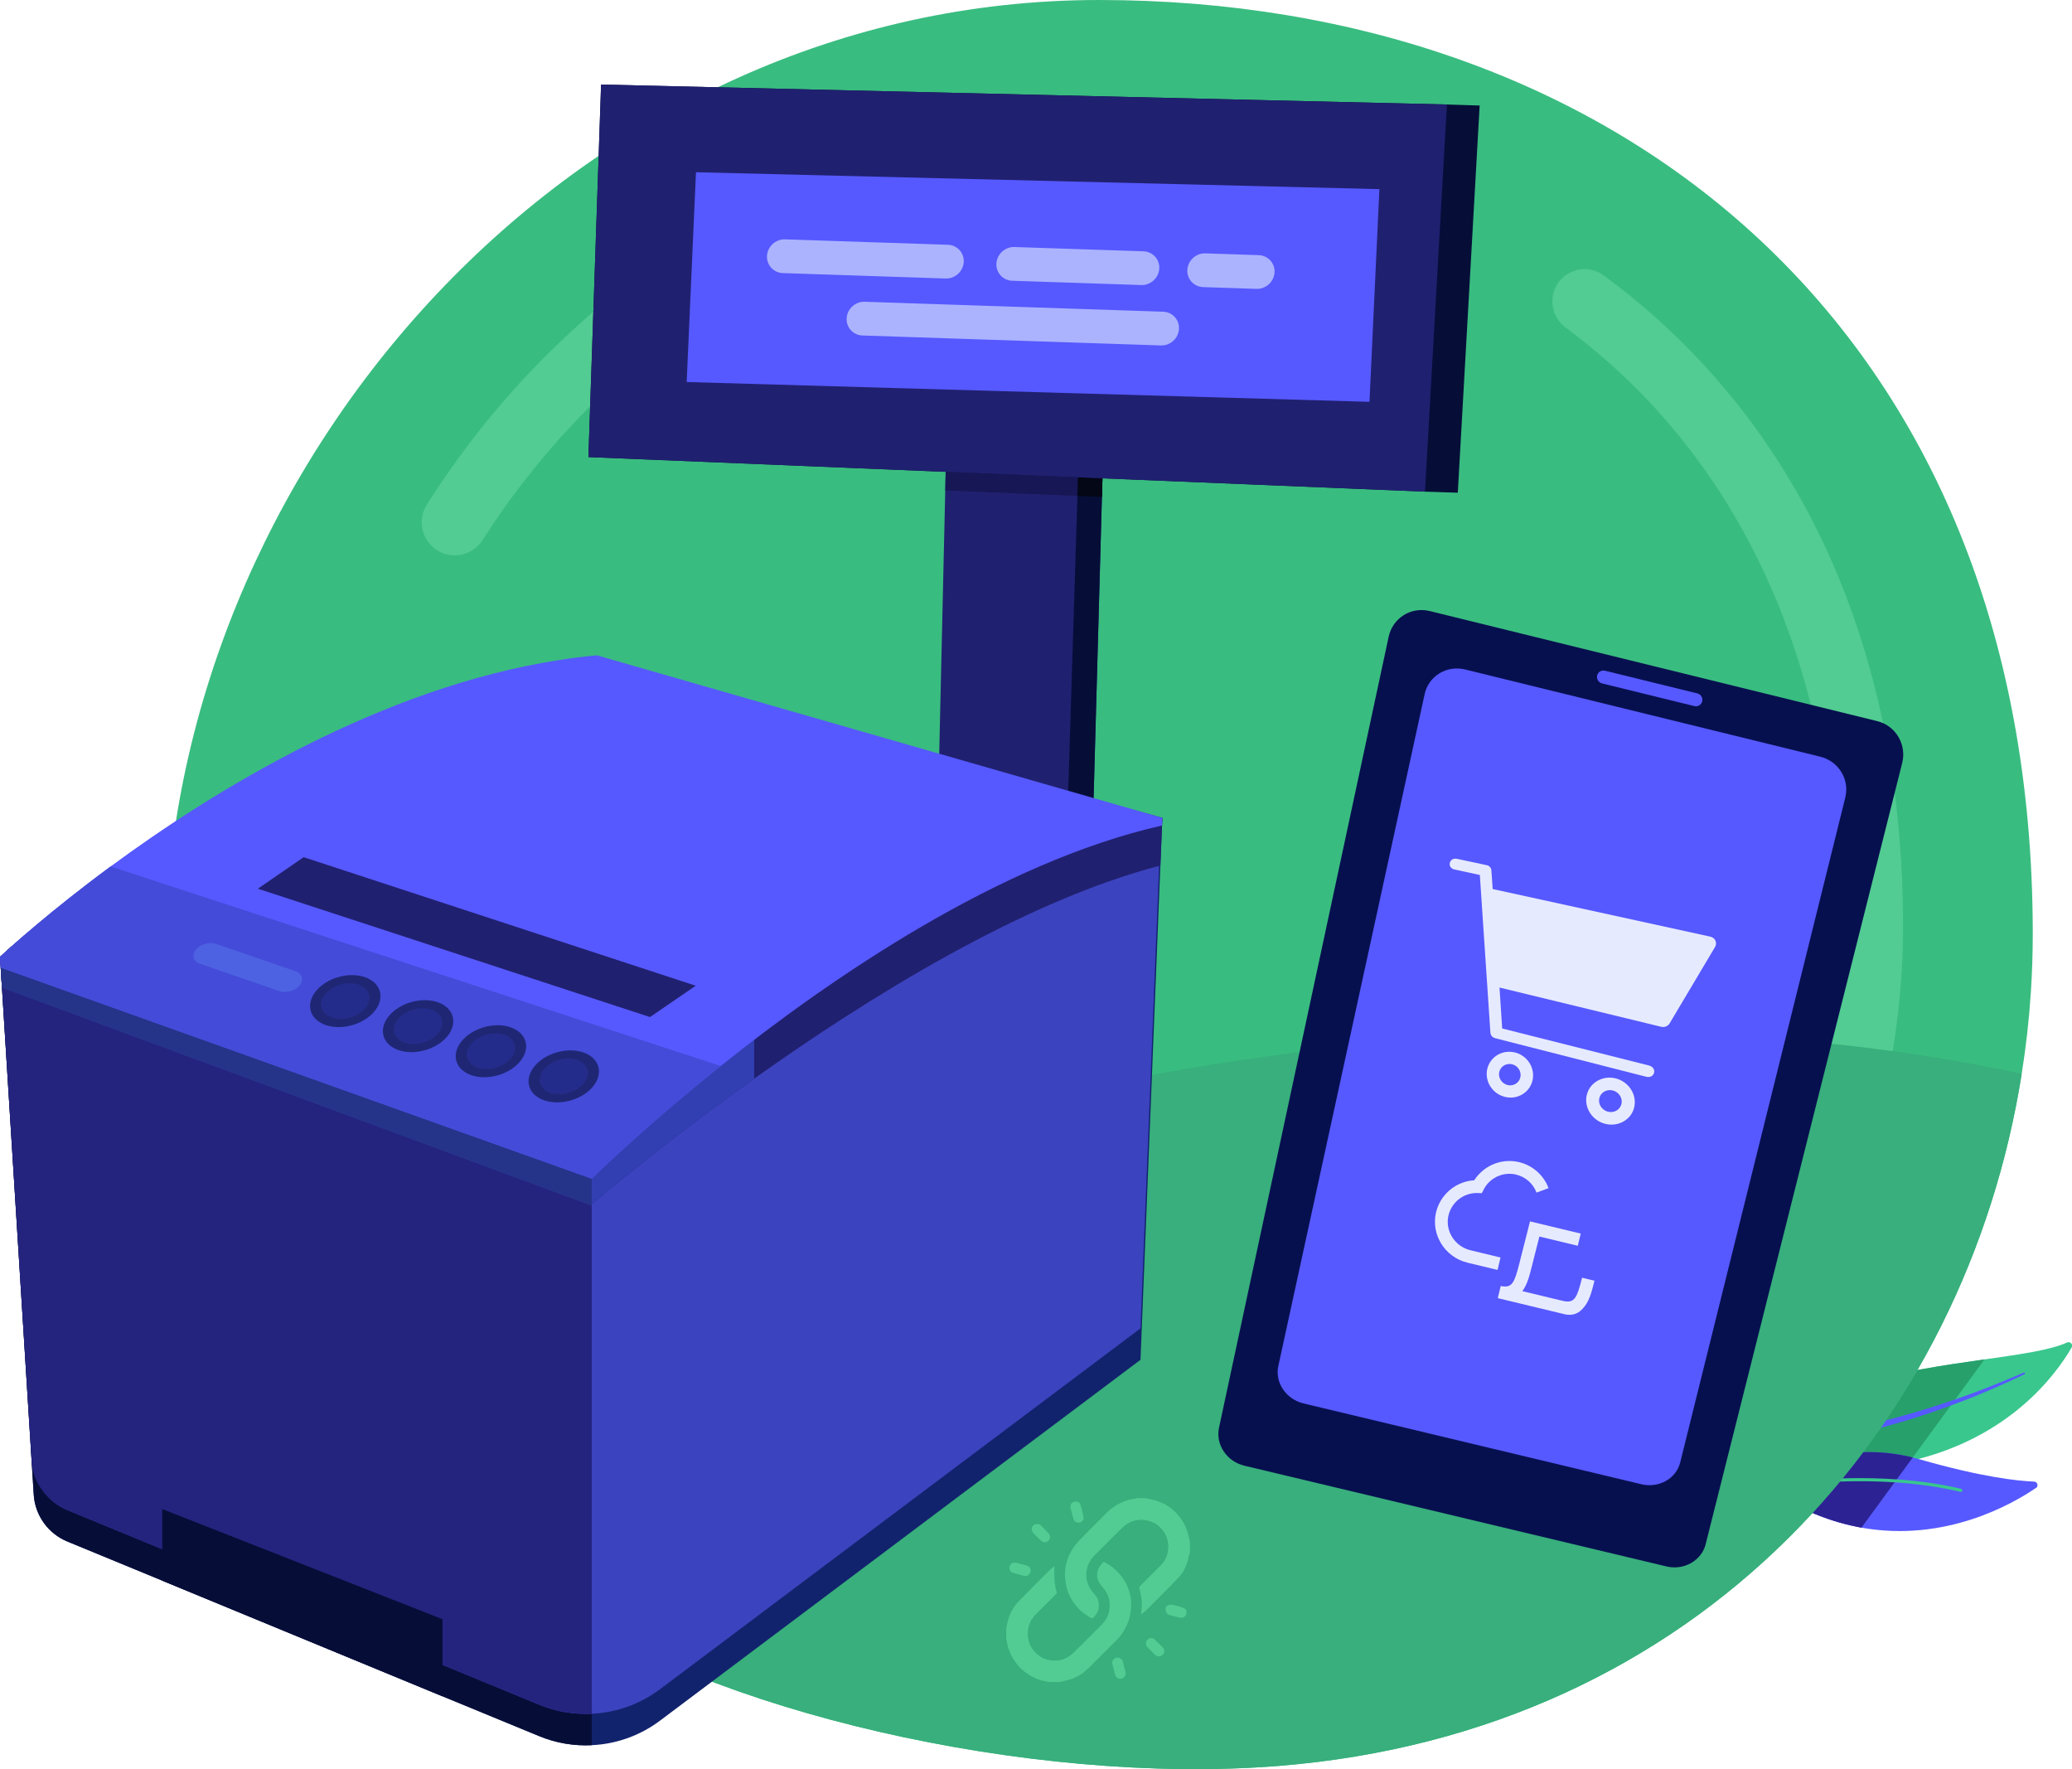
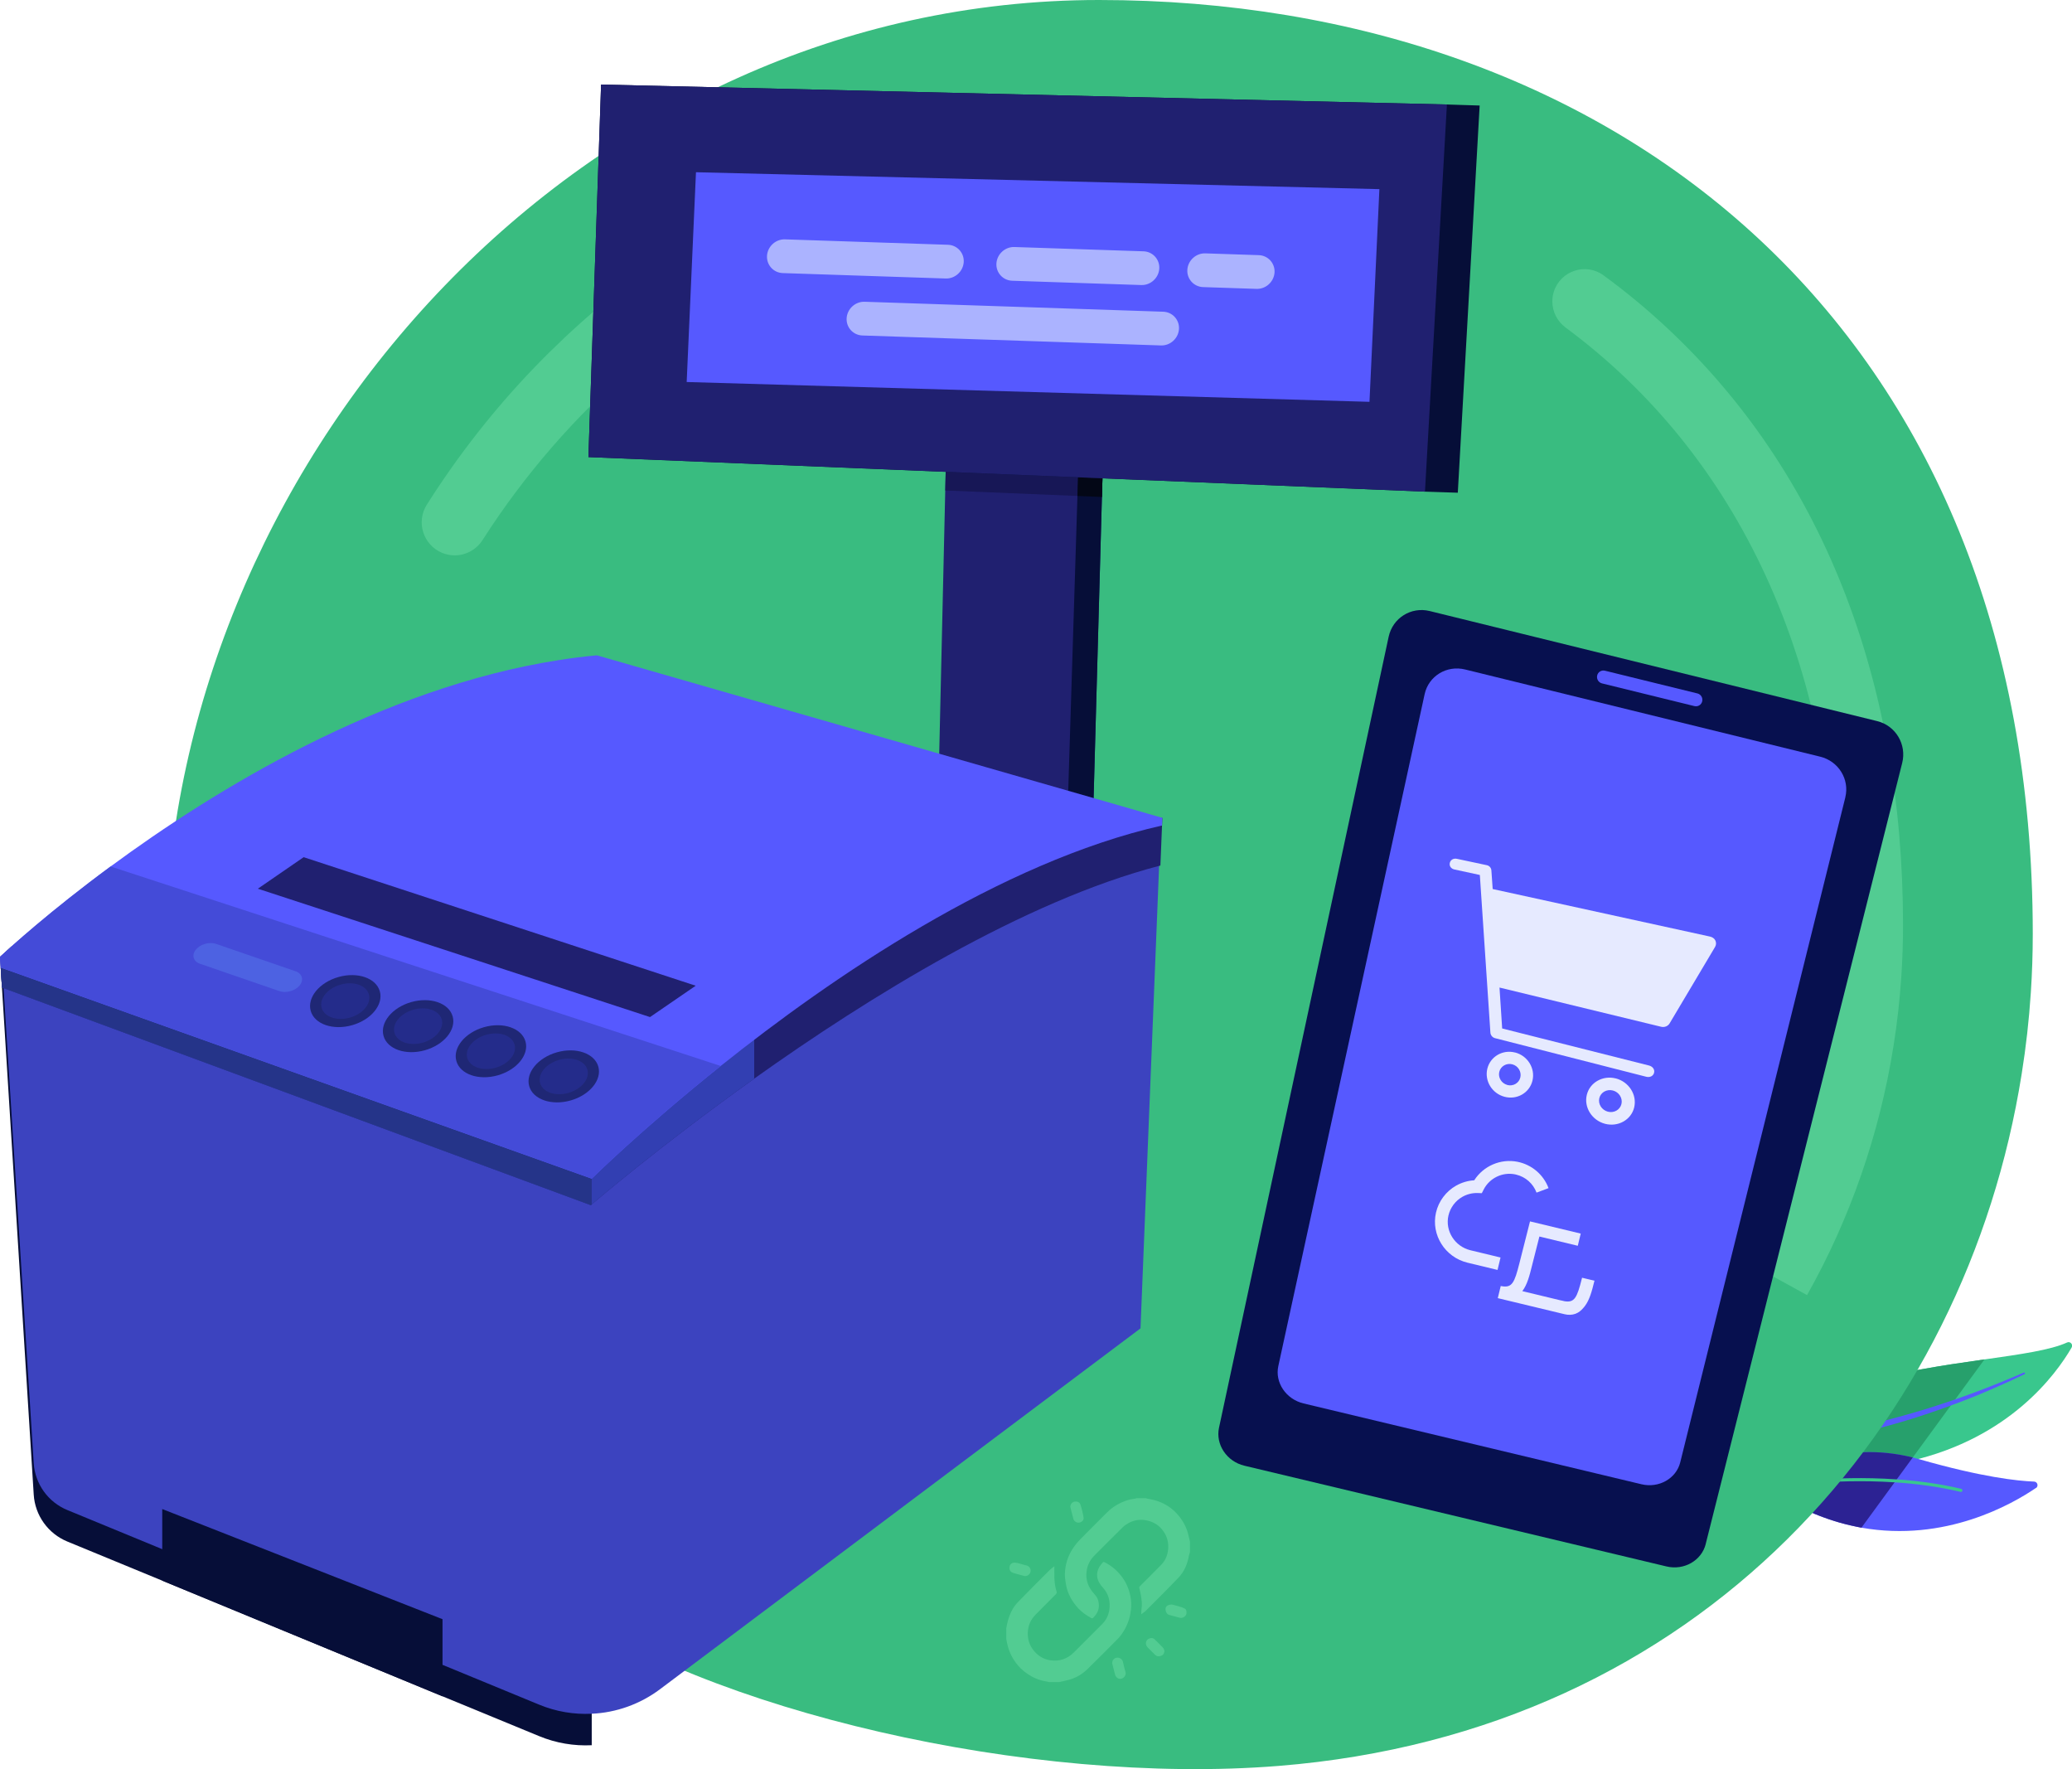
<svg xmlns="http://www.w3.org/2000/svg" id="Warstwa_2" data-name="Warstwa 2" width="443.65" height="378.73" viewBox="0 0 443.65 378.73">
  <defs>
    <clipPath id="clippath">
      <path d="m161.49,217.58v13.34c-20.7,14.74-34.98,27.08-34.98,27.08L.42,211.4l-.27-4.26,32.28-4.16,129.05,14.6Z" style="fill: none; stroke-width: 0px;" />
    </clipPath>
  </defs>
  <g id="Warstwa_1-2" data-name="Warstwa 1">
    <g>
      <path d="m409.01,312.77c-2.52.58-5.19,1.03-8.04,1.34-8.86.96-16.1,2.33-22.06,4.01-1.77.5-3.43,1.03-4.98,1.58-.16.06-.32.12-.48.17-.42.15-.82.31-1.22.46-.37.14-.74.28-1.09.43-.53.22-1.06.44-1.56.66l15.17-20.74s.05-.02.08-.03c.32-.14.65-.27.97-.41.08-.03.16-.07.24-.1.41-.16.81-.33,1.22-.48.07-.03.13-.05.21-.08.36-.14.72-.28,1.08-.41.06-.02.12-.05.18-.07.41-.15.82-.3,1.24-.45.32-.12.65-.23.97-.34.13-.04.25-.09.38-.13.37-.12.73-.25,1.1-.37,1.38-.45,2.75-.87,4.13-1.27.35-.1.69-.2,1.04-.29.09-.03.18-.05.28-.08.44-.12.87-.24,1.31-.35.74-.2,1.48-.38,2.22-.56.2-.05.4-.1.6-.15,3-.73,5.97-1.34,8.86-1.87.39-.07.78-.14,1.16-.21,1.87-.34,3.71-.64,5.49-.92.22-.04.44-.07.67-.1,2.34-.36,4.59-.68,6.73-.99,7.79-1.11,14.11-2,17.69-3.63h0c.67-.31,1.34.44.97,1.08-3.36,5.79-13.28,19.39-34.53,24.28" style="fill: #39c78d; stroke-width: 0px;" />
      <path d="m424.89,291.04l-15.88,21.72c-2.52.58-5.19,1.03-8.04,1.34-8.86.96-16.1,2.33-22.06,4.01-1.77.5-3.43,1.03-4.98,1.58-.16.06-.32.12-.48.17-.42.15-.82.31-1.22.46-.37.14-.73.29-1.09.43-.53.22-1.05.44-1.56.66l15.17-20.74s.05-.02.08-.03c.32-.14.65-.27.97-.41.08-.03.16-.07.24-.1.41-.16.81-.33,1.22-.48.07-.03.13-.05.21-.08.36-.14.72-.28,1.08-.41.06-.02.12-.05.18-.07.41-.15.82-.3,1.24-.45.32-.12.65-.23.97-.34.13-.04.25-.09.38-.13.37-.12.73-.25,1.1-.37,1.38-.45,2.75-.87,4.13-1.27.35-.1.69-.2,1.04-.29.09-.03.18-.05.28-.08.44-.12.87-.24,1.31-.35.74-.2,1.48-.38,2.22-.56.2-.05.4-.1.6-.15,3-.73,5.97-1.34,8.86-1.87.39-.07.78-.14,1.16-.21,1.87-.34,3.71-.64,5.49-.92.22-.04.44-.07.66-.1,2.34-.36,4.59-.68,6.73-.99" style="fill: #27a06c; stroke-width: 0px;" />
      <path d="m433.45,294.19c-3.42,1.67-6.92,3.21-10.45,4.66-1.76.71-3.53,1.39-5.31,2.04-1.8.67-3.62,1.3-5.44,1.91-.91.3-1.82.59-2.73.88-.91.28-1.83.56-2.75.83-1.84.54-3.68,1.04-5.53,1.51-3.71.95-7.45,1.75-11.18,2.52-3.73.76-7.46,1.51-11.04,2.61-.87.27-1.73.56-2.58.88-.9.34-1.79.71-2.66,1.11-1.69.78-3.32,1.69-4.87,2.72-3.08,2.09-5.95,4.57-8.38,7.39-1.22,1.41-2.35,2.91-3.35,4.48-.26.39-.49.79-.74,1.19-.23.41-.47.81-.69,1.22-.46.82-.88,1.66-1.29,2.5-.17.36-.6.51-.96.35-.37-.17-.54-.6-.36-.98,1.59-3.52,3.66-6.85,6.19-9.81,1.27-1.47,2.64-2.85,4.1-4.13.73-.63,1.48-1.26,2.24-1.85.76-.6,1.56-1.16,2.36-1.71,3.08-2.08,6.53-3.6,10.05-4.69.17-.05.34-.1.51-.16,3.7-1.11,7.47-1.83,11.21-2.57,3.74-.72,7.46-1.44,11.15-2.33,3.7-.87,7.35-1.9,10.99-2.99,2.26-.69,4.51-1.43,6.74-2.2,1.36-.47,2.71-.96,4.05-1.46,3.56-1.31,7.09-2.76,10.58-4.27h0c.1-.04.21,0,.26.09.05.1,0,.22-.09.27" style="fill: #5659ff; stroke-width: 0px;" />
      <path d="m435.92,318.54c-5.04,3.44-19.38,11.69-37.35,8.5-.03,0-.07-.01-.1-.02-.3-.05-.61-.11-.91-.18-.45-.09-.91-.19-1.37-.3-.27-.06-.53-.12-.8-.19-.22-.05-.44-.11-.65-.17-.26-.06-.51-.13-.77-.21-.03,0-.05-.02-.08-.02-.36-.1-.72-.21-1.07-.32-.03,0-.06-.02-.09-.03-.29-.09-.59-.19-.89-.29-.09-.03-.19-.06-.28-.09-.06-.02-.12-.04-.17-.06-.32-.11-.64-.22-.95-.34-.02,0-.04-.01-.06-.02-.27-.1-.55-.2-.82-.31-.32-.12-.64-.25-.96-.38-2.45-1-4.95-2.24-7.47-3.76-.33-.2-.66-.4-.99-.61-.22-.14-.45-.28-.67-.42-.02-.01-.05-.03-.07-.04-.05-.04-.09-.07-.13-.11-.04-.04-.08-.08-.11-.12-.04-.05-.08-.11-.11-.17-.02-.04-.04-.08-.06-.12-.02-.05-.04-.1-.05-.15,0,0,0,0,0,0-.01-.05-.02-.1-.02-.15-.01-.11-.01-.21,0-.32.05-.31.22-.61.51-.81,3.8-2.66,15-9.08,30.16-5.31.47.11.94.24,1.42.38,13.4,3.84,21.04,4.64,24.52,4.77.74.03,1.01.98.4,1.4" style="fill: #5659ff; stroke-width: 0px;" />
      <path d="m409.57,311.99l-11,15.05s-.07-.01-.1-.02c-.3-.05-.61-.11-.91-.18-.45-.09-.91-.19-1.37-.3-.27-.06-.53-.12-.8-.19-.22-.05-.44-.11-.65-.17-.26-.06-.51-.13-.77-.21-.03,0-.05-.01-.08-.02-.36-.1-.72-.21-1.07-.32-.03,0-.06-.02-.09-.03-.29-.09-.59-.19-.89-.29-.09-.03-.19-.06-.28-.09-.06-.02-.11-.04-.17-.06-.32-.11-.64-.22-.95-.34-.02,0-.04-.01-.06-.02-.27-.1-.55-.2-.82-.31-.32-.12-.64-.25-.96-.38-2.45-1-4.95-2.25-7.47-3.76-.33-.2-.66-.4-.99-.61-.22-.14-.45-.28-.67-.42-.02-.01-.04-.03-.07-.04-.05-.04-.09-.07-.13-.11-.04-.04-.08-.08-.11-.12-.04-.05-.08-.11-.11-.17-.02-.04-.04-.08-.05-.12-.02-.05-.04-.1-.05-.15,0,0,0,0,0,0-.01-.05-.02-.1-.02-.15-.01-.11,0-.22,0-.32h0c.05-.31.22-.61.51-.81,3.8-2.66,15-9.08,30.16-5.31" style="fill: #2c2293; stroke-width: 0px;" />
      <path d="m419.78,319.37c-4.69-1.12-9.52-1.74-14.11-2.04-13.74-.9-25.45,1.05-25.6,1.07-.16.03-.32-.06-.37-.21h0s-.01-.04-.02-.06c-.03-.19.09-.36.27-.39.16-.03,12.17-2.02,26.18-1.04,4.5.31,9.21.93,13.8,2.02.18.05.29.22.25.41-.04.18-.23.29-.41.25" style="fill: #39c78d; stroke-width: 0px;" />
    </g>
    <path d="m435.25,199.94c0,4.22-.14,8.43-.42,12.62-.38,5.81-1.03,11.59-1.95,17.32-11.94,75.27-68.8,140.93-159.11,148.16-53.33,4.27-122.6-11.8-155.51-35.63-16.36-11.84-31.21-20.28-43.69-29.81-1.79-1.37-3.53-2.76-5.22-4.18-22.66-19.11-36.05-44.62-33.97-108.48C38.77,96.45,124.9,0,235.32,0s199.93,69.98,199.93,199.94Z" style="fill: #39bc80; stroke-width: 0px;" />
    <path d="m180.71,44.99l-.05-.31c-.71-4.55-5.52-7.26-9.74-5.44-20.71,8.92-39.85,22.18-56.41,39.34-8.72,9.04-16.46,18.94-23.12,29.46-2.34,3.69-.79,8.6,3.24,10.3.89.37,1.81.55,2.72.55,2.36,0,4.64-1.19,5.98-3.29,17.79-27.79,43.46-50.08,73.2-63.05,2.95-1.29,4.67-4.38,4.18-7.56Zm176.16,25.14c-4.27-3.99-8.79-7.72-13.53-11.19-3.79-2.78-9.19-.99-10.63,3.47-.22.7-.33,1.41-.33,2.11,0,2.16,1.02,4.24,2.82,5.58,36.86,27.28,58.1,71.82,58.1,128,0,3.32-.11,6.66-.33,9.96-.3,4.56-.82,9.15-1.54,13.65-2.84,17.89-8.57,34.3-16.74,48.82l12.23,6.72c9.16-16.27,15.51-34.39,18.51-53.31.79-4.92,1.35-9.96,1.68-14.95.24-3.6.36-7.26.36-10.89,0-52.85-17.49-97.1-50.6-127.97Z" style="fill: #52cc92; stroke-width: 0px;" />
-     <path d="m432.88,229.88c-11.94,75.27-68.8,140.93-159.11,148.16-53.33,4.27-122.6-11.8-155.51-35.63-16.36-11.84-31.21-20.28-43.69-29.81-1.79-1.37-3.53-2.76-5.22-4.18,39.17-37.36,110.38-68.59,196-81.43,61.23-9.19,119.74-7.46,167.53,2.89Z" style="fill: #38af7c; stroke-width: 0px;" />
    <g>
      <polygon points="236.1 100.75 235.94 106.39 234.1 172.96 228.66 171.5 201.04 164.1 202.48 101.26 230.8 102.97 230.88 100.44 236.1 100.75" style="fill: #202070; stroke-width: 0px;" />
      <polygon points="236.1 100.75 235.94 106.39 202.4 105 202.54 98.74 230.88 100.44 236.1 100.75" style="fill: #171756; stroke-width: 0px;" />
      <polygon points="236.1 100.75 235.94 106.39 234.1 172.96 228.66 171.5 230.7 106.17 230.88 100.44 236.1 100.75" style="fill: #060e38; stroke-width: 0px;" />
      <polygon points="236.1 100.75 235.94 106.39 230.7 106.17 230.88 100.44 236.1 100.75" style="fill: #030716; stroke-width: 0px;" />
      <polygon points="316.82 22.59 312.14 105.48 305.11 105.25 125.99 97.85 128.7 18.1 309.81 22.37 316.82 22.59" style="fill: #060e38; stroke-width: 0px;" />
      <polygon points="309.81 22.37 305.11 105.25 125.99 97.85 128.7 18.1 309.81 22.37" style="fill: #202070; stroke-width: 0px;" />
      <polygon points="149.02 36.87 295.35 40.49 293.23 86.02 147.03 81.78 149.02 36.87" style="fill: #5659ff; stroke-width: 0px;" />
-       <path d="m248.88,175.09l-.02.52-.05,1.11-.35,8.57-4.26,105.81-102.88,77.25c-4.31,3.23-9.41,5.02-14.62,5.25-3.79.19-7.65-.45-11.27-1.95l-20.68-8.52-60.01-24.76-20.31-8.37c-4.14-1.7-6.94-5.61-7.21-10.07L.42,211.4l-.27-4.26-.15-2.29s.12-.12.37-.34l.03-.03c.4-.37,1.09-1.01,2.07-1.89,11.52-10.27,62-50.48,117.37-59.14,2.75-.44,4.94-1.53,7.7-1.78l121.06,33.33.27.08Z" style="fill: #12236d; stroke-width: 0px;" />
      <path d="m126.7,252.32v121.29c-3.79.19-7.65-.45-11.27-1.95l-20.68-8.52-60.01-24.76-20.31-8.37c-4.14-1.7-6.94-5.61-7.21-10.07L.42,211.4l-.27-4.26-.15-2.29s.12-.12.37-.34l.03-.03c.4-.37,1.09-1.01,2.07-1.89l13.94-3.62,110.28,53.35Z" style="fill: #060e38; stroke-width: 0px;" />
      <path d="m247.59,178.23l.87.33-4.26,105.81-102.88,77.25c-4.31,3.23-9.41,5.02-14.62,5.25-3.79.19-7.65-.45-11.27-1.95l-20.68-8.52-60.01-24.76-20.31-8.37c-4.14-1.7-6.94-5.61-7.21-10.07L.61,209.15l.26-2.27c.4-.37.82,1.08,1.8.2,11.52-10.27,61.69-52.6,117.06-61.25,2.75-.44,5.51-.79,8.27-1.04l119.59,33.44Z" style="fill: #3c43bf; stroke-width: 0px;" />
-       <path d="m126.7,252.32v114.55c-3.79.19-7.65-.45-11.27-1.95l-20.68-8.52-60.01-24.76-20.31-8.37c-4.14-1.7-7.37-5.78-7.64-10.25L.15,207.13l-.15-2.29c.4-.37,1.5-1.38,2.48-2.26l13.94-3.62,110.28,53.35Z" style="fill: #24247f; stroke-width: 0px;" />
      <path d="m248.88,175.09l-.02.52-.05,1.11-.35,8.57c-29.32,7.61-62.6,28.26-86.97,45.62-20.7,14.74-34.98,27.08-34.98,27.08L.42,211.4l-.27-4.26,32.28-4.16,216.44-27.89Z" style="fill: #202070; stroke-width: 0px;" />
      <path d="m161.49,217.58v13.34c-20.7,14.74-34.98,27.08-34.98,27.08L.42,211.4l-.27-4.26,32.28-4.16,129.05,14.6Z" style="fill: #323fb2; stroke-width: 0px;" />
      <g style="clip-path: url(#clippath);">
        <polygon points="126.7 259.3 126.7 245.26 -6.73 198.97 -4.86 219.86 126.7 259.3" style="fill: #253489; stroke-width: 0px;" />
      </g>
      <path d="m248.88,175.09l-.02.52-.05,1.11c-34.69,7.85-70.67,32.45-94.5,51.48-16.84,13.46-27.62,24.12-27.62,24.12L.15,207.13l-.15-2.29s.12-.12.37-.34c1.82-1.68,10.31-9.43,23.31-19.01,22.28-16.42,57.85-38.21,95.86-44.16,2.75-.44,5.51-.79,8.27-1.04l121.07,34.79Z" style="fill: #5659ff; stroke-width: 0px;" />
      <polygon points="94.75 346.63 94.75 363.14 34.74 338.38 34.74 323.05 94.75 346.63" style="fill: #060e38; stroke-width: 0px;" />
      <path d="m154.32,228.2c-16.84,13.46-27.62,24.12-27.62,24.12L.15,207.13l-.15-2.29s.12-.12.37-.34c1.82-1.68,10.31-9.43,23.31-19.01l130.64,42.71Z" style="fill: #444bd8; stroke-width: 0px;" />
      <polygon points="55.21 190.25 65.02 183.5 148.96 211.02 139.18 217.73 55.21 190.25" style="fill: #202070; stroke-width: 0px;" />
      <g>
        <ellipse cx="120.71" cy="230.43" rx="7.69" ry="5.36" transform="translate(-58.18 41.57) rotate(-15.8)" style="fill: #1f2775; stroke-width: 0px;" />
        <ellipse cx="120.71" cy="230.43" rx="5.26" ry="3.67" transform="translate(-58.18 41.57) rotate(-15.8)" style="fill: #3a42db; opacity: .22; stroke-width: 0px;" />
        <ellipse cx="105.12" cy="225.05" rx="7.69" ry="5.36" transform="translate(-57.31 37.12) rotate(-15.8)" style="fill: #1f2775; stroke-width: 0px;" />
        <ellipse cx="105.12" cy="225.05" rx="5.26" ry="3.67" transform="translate(-57.31 37.12) rotate(-15.8)" style="fill: #3a42db; opacity: .22; stroke-width: 0px;" />
        <ellipse cx="89.52" cy="219.68" rx="7.69" ry="5.36" transform="translate(-56.43 32.67) rotate(-15.8)" style="fill: #1f2775; stroke-width: 0px;" />
        <ellipse cx="89.52" cy="219.68" rx="5.26" ry="3.67" transform="translate(-56.43 32.67) rotate(-15.8)" style="fill: #3a42db; opacity: .22; stroke-width: 0px;" />
        <ellipse cx="73.93" cy="214.31" rx="7.69" ry="5.36" transform="translate(-55.56 28.23) rotate(-15.8)" style="fill: #1f2775; stroke-width: 0px;" />
        <ellipse cx="73.93" cy="214.31" rx="5.26" ry="3.67" transform="translate(-55.56 28.23) rotate(-15.8)" style="fill: #3a42db; opacity: .22; stroke-width: 0px;" />
        <path d="m42.8,206.31l17.04,5.87c1.43.49,3.37-.06,4.32-1.23h0c.95-1.17.56-2.52-.86-3.02l-17.04-5.87c-1.43-.49-3.37.06-4.32,1.23h0c-.95,1.17-.56,2.52.86,3.02Z" style="fill: #4d62e2; stroke-width: 0px;" />
      </g>
      <g>
        <path d="m202.49,59.62l-34.89-1.16c-1.99-.07-3.5-1.75-3.37-3.73h0c.14-1.99,1.87-3.56,3.86-3.49l34.89,1.16c1.99.07,3.5,1.75,3.37,3.73h0c-.14,1.99-1.87,3.56-3.86,3.49Z" style="fill: #abb3ff; stroke-width: 0px;" />
        <path d="m248.58,73.95l-63.93-2.13c-1.99-.07-3.5-1.75-3.37-3.73h0c.14-1.99,1.87-3.56,3.86-3.49l63.93,2.13c1.99.07,3.5,1.75,3.37,3.73h0c-.14,1.99-1.87,3.56-3.86,3.49Z" style="fill: #abb3ff; stroke-width: 0px;" />
        <path d="m244.36,61.02l-27.64-.92c-1.99-.07-3.5-1.75-3.37-3.73h0c.14-1.99,1.87-3.56,3.86-3.49l27.64.92c1.99.07,3.5,1.75,3.37,3.73h0c-.14,1.99-1.87,3.56-3.86,3.49Z" style="fill: #abb3ff; stroke-width: 0px;" />
        <path d="m269.04,61.84l-11.44-.38c-1.99-.07-3.5-1.75-3.37-3.73h0c.14-1.99,1.87-3.56,3.86-3.49l11.44.38c1.99.07,3.5,1.75,3.37,3.73h0c-.14,1.99-1.87,3.56-3.86,3.49Z" style="fill: #abb3ff; stroke-width: 0px;" />
      </g>
    </g>
    <g>
      <path d="m242.13,344.75c-.19,1.82-.84,3.44-1.86,4.94-.25.36-.51.72-.82,1.03-2.2,2.22-4.39,4.45-6.63,6.62-1.13,1.1-2.49,1.88-4.03,2.29-.65.17-1.31.31-1.97.46h-2.15c-.25-.05-.49-.11-.74-.15-1.05-.18-2.06-.52-2.99-1.03-1.14-.63-2.17-1.42-3.02-2.44-1.03-1.22-1.74-2.59-2.15-4.13-.13-.48-.21-.98-.31-1.47v-2.3c.1-.49.18-.99.31-1.47.41-1.53,1.06-2.96,2.17-4.11,2.24-2.32,4.52-4.59,6.8-6.87.3-.3.67-.54,1.02-.82,0,.55.01,1.02,0,1.49-.05,1.38.09,2.73.5,4.06.04.12-.08.33-.18.44-1.45,1.47-2.92,2.9-4.36,4.38-1.05,1.08-1.62,2.38-1.65,3.91-.04,1.72.58,3.17,1.8,4.35.83.8,1.83,1.31,2.99,1.49,1.98.3,3.68-.28,5.09-1.69,2.01-2,4-4,6-6,.87-.87,1.4-1.89,1.58-3.11.25-1.79-.14-3.38-1.36-4.73-.62-.68-1.12-1.41-1.24-2.34-.09-.72.08-1.4.41-2.02.19-.36.5-.66.74-.99.13-.17.25-.2.45-.1,1.33.68,2.46,1.6,3.41,2.76,1.08,1.31,1.75,2.8,2.09,4.44.21,1.03.23,2.07.12,3.13" style="fill: #52cc92; stroke-width: 0px;" />
      <path d="m254.79,330.04v2.23c-.08.27-.18.53-.23.8-.32,1.75-.98,3.36-2.21,4.65-2.3,2.41-4.68,4.76-7.03,7.12-.27.27-.6.46-.96.73.02-.44,0-.8.06-1.14.16-1,.02-1.98-.14-2.96-.09-.54-.25-1.06-.35-1.6-.02-.1.08-.24.16-.32,1.52-1.53,3.08-3.04,4.58-4.6.86-.89,1.32-1.99,1.44-3.24.14-1.37-.15-2.63-.91-3.77-.87-1.3-2.08-2.12-3.63-2.45-1.38-.29-2.68-.12-3.91.55-.46.25-.9.56-1.27.92-2.02,1.98-4.01,3.99-6.01,5.99-.97.96-1.56,2.1-1.73,3.47-.2,1.63.24,3.05,1.25,4.33.43.55.97,1.01,1.19,1.71.36,1.15.25,2.22-.45,3.21-.14.2-.33.35-.46.55-.2.28-.4.25-.66.09-.95-.55-1.85-1.16-2.6-1.96-1.39-1.49-2.36-3.21-2.69-5.23-.12-.74-.25-1.5-.22-2.24.07-1.93.62-3.73,1.68-5.35.47-.72,1.03-1.4,1.63-2.02,1.89-1.93,3.82-3.83,5.72-5.74,1.26-1.26,2.77-2.11,4.45-2.64.54-.17,1.12-.22,1.68-.33.04,0,.08-.05.11-.07h2.15s.07.06.11.07c.69.15,1.39.25,2.06.46,1.92.61,3.52,1.68,4.8,3.25,1.03,1.26,1.75,2.67,2.09,4.27.09.42.2.83.3,1.24" style="fill: #52cc92; stroke-width: 0px;" />
      <path d="m249.33,353.41c-.07.73-.41,1.06-1.11,1.15-.43.06-.7-.1-.97-.37-.51-.5-1.02-1.01-1.52-1.52-.62-.63-.45-1.59.34-1.9.39-.15.8-.16,1.13.15.62.59,1.24,1.2,1.83,1.83.16.17.2.43.3.65" style="fill: #52cc92; stroke-width: 0px;" />
-       <path d="m224.73,329.48c-.14.35-.64.72-1.09.72-.25-.12-.54-.19-.74-.37-.57-.52-1.1-1.07-1.63-1.62-.59-.62-.44-1.58.3-1.86.48-.18.97-.14,1.36.24.56.56,1.1,1.13,1.64,1.7.33.35.33.77.16,1.19" style="fill: #52cc92; stroke-width: 0px;" />
      <path d="m240.06,359.38c-.51.11-1.13-.2-1.32-.94-.18-.72-.36-1.44-.55-2.15-.2-.74.31-1.42,1.07-1.43.55,0,1.04.36,1.17.87.18.72.32,1.45.55,2.15.21.63-.24,1.35-.92,1.5" style="fill: #52cc92; stroke-width: 0px;" />
      <path d="m220.67,336.33c-.05.64-.62,1.1-1.23,1.08-.56-.15-1.12-.3-1.68-.45-.32-.09-.65-.17-.95-.29-.53-.21-.7-.65-.66-1.18.04-.47.31-.82.75-.93.31-.07.67-.02.99.05.61.14,1.2.37,1.82.49.72.14,1,.75.97,1.23" style="fill: #52cc92; stroke-width: 0px;" />
      <path d="m231.04,325.96c-.53.06-1.09-.32-1.21-.8-.18-.71-.37-1.41-.55-2.12-.04-.16-.07-.31-.11-.47.03-.56.35-.99.9-1.11.46-.1,1.08.06,1.26.6.31.92.53,1.88.69,2.84.09.53-.42,1-.99,1.06" style="fill: #52cc92; stroke-width: 0px;" />
      <path d="m253.95,345.7c-.25.47-.84.75-1.35.62-.76-.2-1.53-.4-2.28-.61-.48-.13-.82-.78-.75-1.38.06-.5.52-.84,1.38-.84.39.11,1.03.26,1.65.45.37.11.75.24,1.09.42.42.22.44,1.01.26,1.34" style="fill: #52cc92; stroke-width: 0px;" />
    </g>
  </g>
  <g id="Warstwa_2-2" data-name="Warstwa 2">
    <g>
      <path d="m365.23,330.53c-.89,3.55-4.65,5.7-8.39,4.81l-90.4-21.57c-3.77-.9-6.2-4.54-5.43-8.13l36.32-169.31c.86-4.03,4.8-6.5,8.8-5.52l95.8,23.56c3.96.97,6.36,4.99,5.36,8.97l-42.07,167.19Z" style="fill: #07104f; stroke-width: 0px;" />
      <path d="m395.11,170.69c.95-3.84-1.45-7.74-5.36-8.7l-76.04-18.67c-3.94-.97-7.82,1.4-8.67,5.28l-31.33,143.84c-.77,3.52,1.65,7.1,5.4,8l72.35,17.3c3.73.89,7.45-1.21,8.31-4.7l35.35-142.36Z" style="fill: #5659ff; stroke-width: 0px;" />
      <path d="m364.47,150.14c-.18.75-.92,1.2-1.66,1.02l-19.79-4.86c-.74-.18-1.21-.94-1.04-1.69.17-.75.91-1.21,1.66-1.03l19.81,4.87c.74.18,1.2.94,1.02,1.68" style="fill: #5659ff; stroke-width: 0px;" />
      <path d="m367.28,201.32c-.22-.45-.66-.72-1.17-.83l-46.5-10.17-.28-3.99c-.04-.56-.44-1.01-1-1.12l-6.39-1.36c-.69-.15-1.35.19-1.51.87s.28,1.26.97,1.41l5.46,1.18,2.26,33.75c.04.57.45,1.05,1.01,1.19l32.37,8.26c.76.19,1.49-.14,1.67-.86s-.33-1.36-1.09-1.55l-31.44-7.93-.57-8.76,34.63,8.4c.71.17,1.45-.14,1.8-.74l9.73-16.36c.25-.43.27-.92.06-1.37" style="fill: #e6eaff; stroke-width: 0px;" />
      <path d="m324.41,225.32c-2.66-.69-5.32.87-5.95,3.47-.63,2.6,1.01,5.29,3.67,6,2.67.72,5.37-.83,6-3.46s-1.04-5.33-3.72-6.02m-1.67,6.95c-1.24-.33-2.01-1.59-1.72-2.8s1.54-1.94,2.78-1.62c1.25.32,2.02,1.58,1.73,2.81s-1.55,1.95-2.8,1.62" style="fill: #e6eaff; stroke-width: 0px;" />
      <path d="m345.98,230.87c-2.79-.72-5.58.86-6.22,3.52s1.09,5.43,3.88,6.18c2.8.75,5.63-.82,6.27-3.51s-1.13-5.47-3.94-6.2m-1.71,7.12c-1.3-.35-2.12-1.64-1.82-2.89s1.6-1.98,2.91-1.64c1.31.34,2.13,1.64,1.83,2.89s-1.61,1.99-2.92,1.64" style="fill: #e6eaff; stroke-width: 0px;" />
      <path d="m310.14,260.21c.39-1.69,1.48-3.15,3-4.01,1-.56,2.13-.84,3.27-.8l.87.03.4-.78c1.25-2.45,4.01-3.79,6.72-3.25.08.02.17.04.25.06,2,.48,3.63,1.92,4.35,3.85l2.57-.96c-1.09-2.9-3.58-5.02-6.64-5.64-3.62-.72-7.31.89-9.27,3.96-1.35.08-2.67.47-3.87,1.14-2.18,1.23-3.76,3.34-4.32,5.78-1.09,4.75,1.93,9.56,6.75,10.72l6.43,1.55.64-2.66-6.43-1.55c-3.36-.81-5.48-4.15-4.72-7.45" style="fill: #e6eaff; stroke-width: 0px;" />
      <path d="m341.41,274.17l-2.67-.64-.04.19c-1.03,4.08-1.56,5.2-3.71,4.84l-.55-.13c-.21-.04-.35-.07-.35-.07l-8.13-1.96s0,0,0-.01c1.05-1.37,1.55-3.36,2.01-5.22l1.64-6.46,8.22,1.98.63-2.61-10.86-2.61-2.29,9.04c-1.03,4.08-1.56,5.2-3.71,4.84-.09-.02-.18-.03-.27-.05l-.63,2.6,14.3,3.44c.77.19,1.59.18,2.33-.09.19-.07.37-.16.53-.25.58-.34,1.04-.83,1.47-1.38,1.05-1.37,1.55-3.36,2.01-5.22l.06-.21Z" style="fill: #e6eaff; stroke-width: 0px;" />
    </g>
  </g>
</svg>